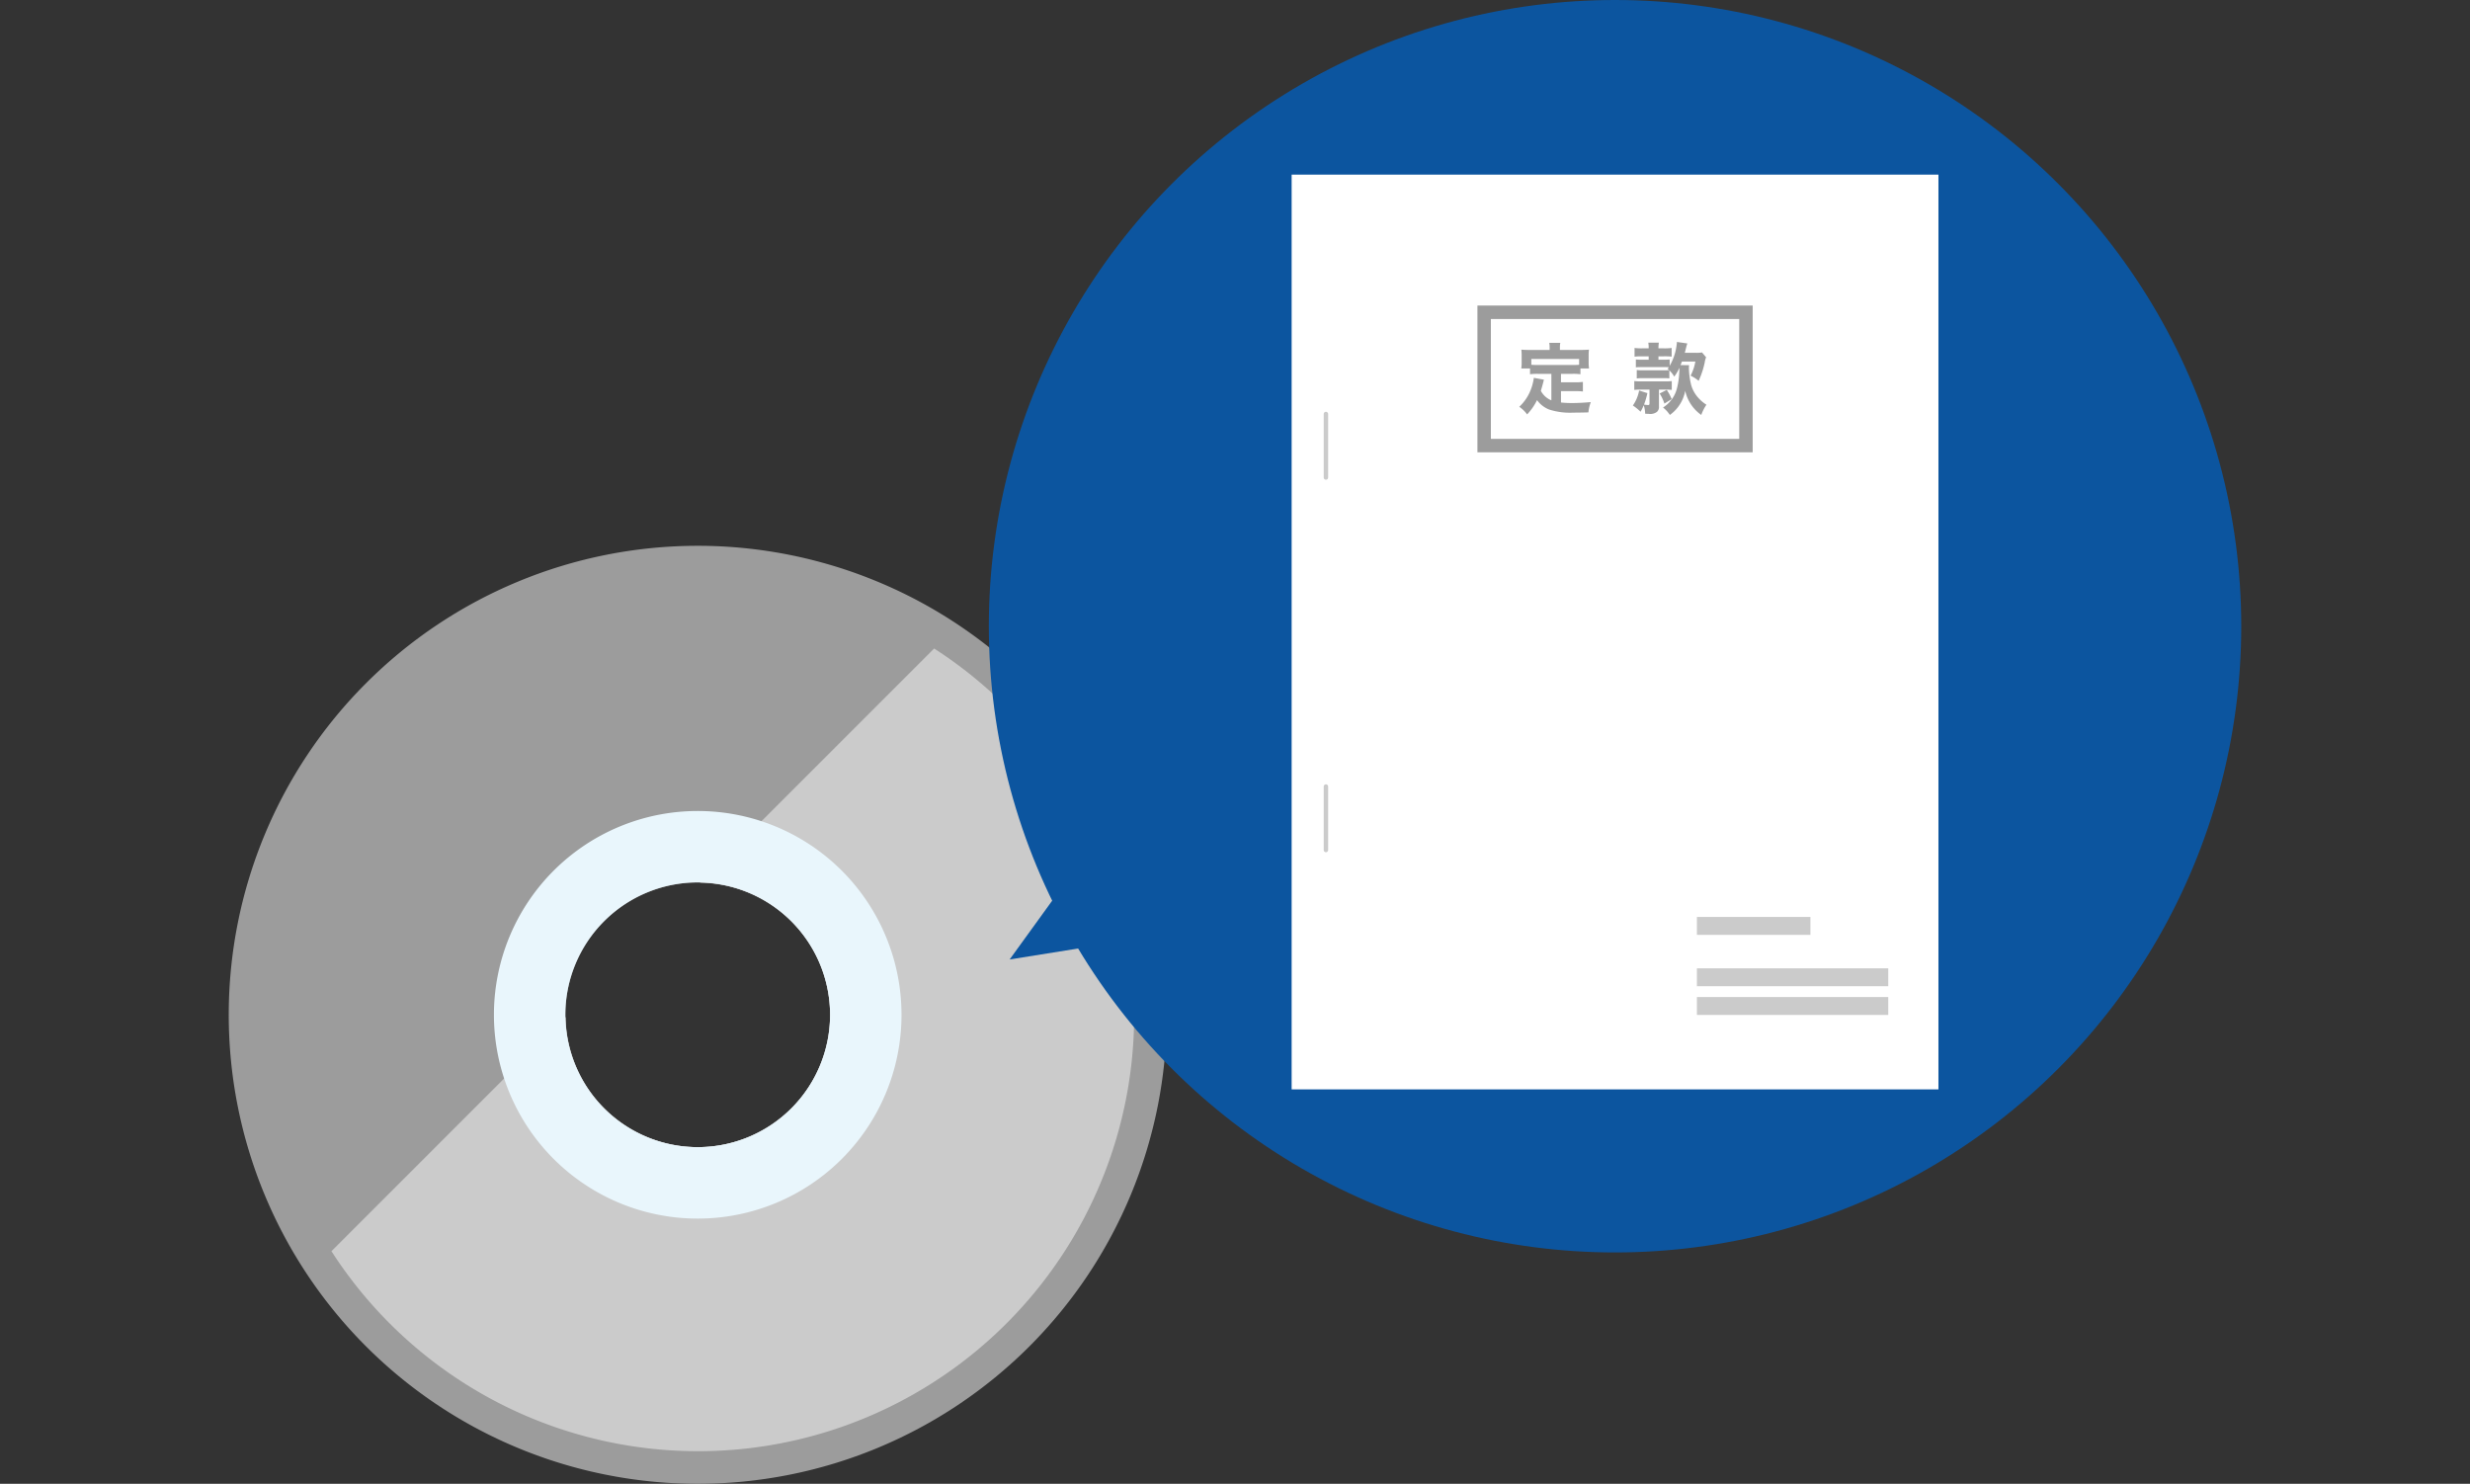
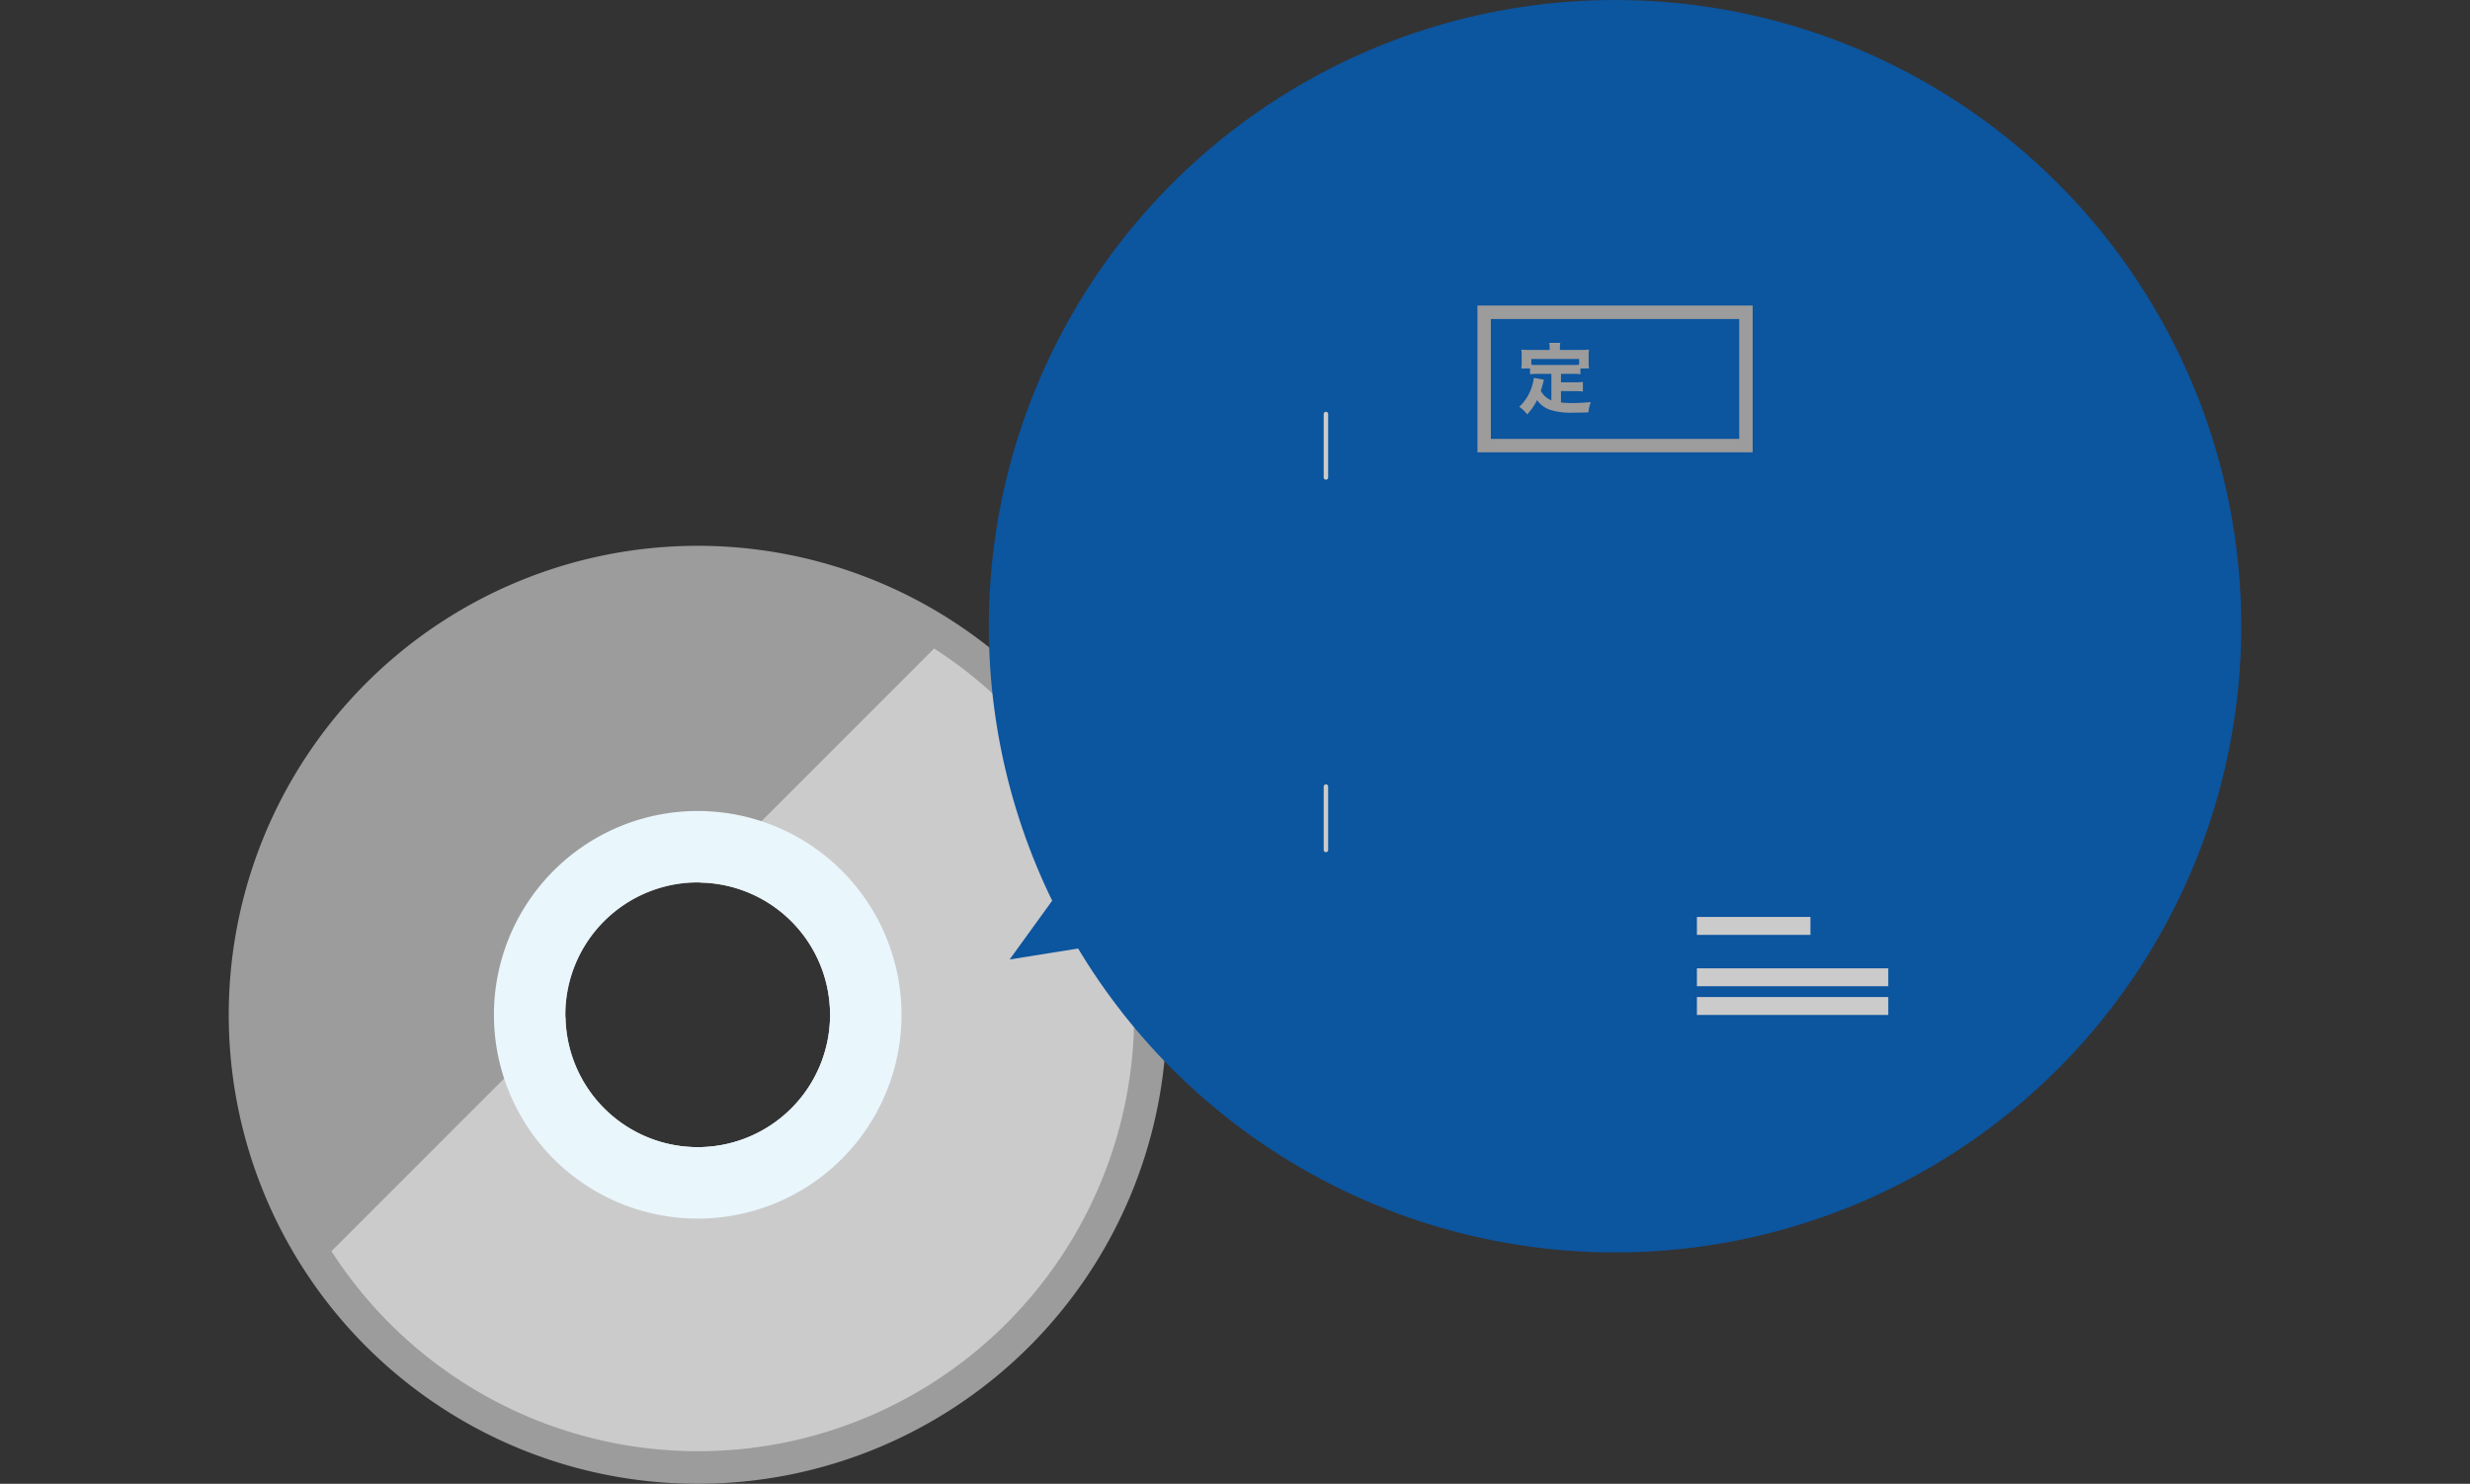
<svg xmlns="http://www.w3.org/2000/svg" viewBox="0 0 332.939 200">
  <rect x="0" y="0" width="332.939" height="200" fill="#333333" stroke="none" />
  <defs>
    <style>.cls-1{fill:none;}.cls-2{fill:#9c9c9c;}.cls-3{fill:#cbcbcb;}.cls-4{fill:#e9f6fc;}.cls-5{fill:#0c559f;}.cls-6{fill:#fff;}</style>
  </defs>
  <g id="レイヤー_2" data-name="レイヤー 2">
    <g id="レイヤー_2-2" data-name="レイヤー 2">
      <rect class="cls-1" width="332.939" height="200" />
      <path class="cls-2" d="M94.048,73.569a63.216,63.216,0,1,0,63.216,63.216A63.215,63.215,0,0,0,94.048,73.569Zm0,81.056a17.841,17.841,0,1,1,17.841-17.84A17.84,17.84,0,0,1,94.048,154.625Z" />
      <path class="cls-3" d="M125.917,87.413,94.355,118.975a17.826,17.826,0,1,1-18.116,18.116L44.677,168.653a58.778,58.778,0,1,0,81.24-81.24Z" />
      <path class="cls-4" d="M94.048,109.315a27.47,27.47,0,1,0,27.47,27.47A27.469,27.469,0,0,0,94.048,109.315Zm0,45.31a17.841,17.841,0,1,1,17.841-17.84A17.84,17.84,0,0,1,94.048,154.625Z" />
      <circle class="cls-5" cx="217.696" cy="84.409" r="84.409" />
      <polygon class="cls-5" points="136.092 129.328 158.902 97.816 190.415 120.626 136.092 129.328" />
-       <rect class="cls-6" x="174.105" y="23.538" width="87.183" height="123.301" />
      <path class="cls-2" d="M236.249,60.967h-37.1V41.185h37.1Zm-35.292-1.81h33.479V43H200.957Z" />
      <path class="cls-2" d="M209.116,50.391h-1.8a7.661,7.661,0,0,0-1.078.052v-.776h-1.181a5.087,5.087,0,0,0,.052-.87v-.88a6.787,6.787,0,0,0-.04-.787c.4.03.775.041,1.191.041h2.62v-.3a3.4,3.4,0,0,0-.052-.663h1.49a3.16,3.16,0,0,0-.051.652v.31h2.723c.413,0,.786-.011,1.191-.041a5.985,5.985,0,0,0-.042.787v.891a5.6,5.6,0,0,0,.052.859h-1.16v.776a7.552,7.552,0,0,0-1.076-.052h-1.545v1.14h1.906a6.829,6.829,0,0,0,1.047-.052v1.294a7.284,7.284,0,0,0-1.047-.051h-1.906v1.533a13.585,13.585,0,0,0,1.533.071c.684,0,1.347-.03,2.486-.123a5.3,5.3,0,0,0-.321,1.386c-.891.022-1.511.032-2.07.032a9.141,9.141,0,0,1-3.21-.414,3.673,3.673,0,0,1-1.646-1.274,7.568,7.568,0,0,1-1.338,1.926,4.3,4.3,0,0,0-1.056-1.025,6.261,6.261,0,0,0,1.264-1.667,6.882,6.882,0,0,0,.7-2.237l1.358.249c-.125.518-.259.994-.415,1.5a2.783,2.783,0,0,0,1.42,1.284Zm3.738-2h-6.441v.777c.248.021.507.03.9.03h4.639c.382,0,.642-.009.9-.03Z" />
-       <path class="cls-2" d="M221.149,52.514a6.483,6.483,0,0,0-.859.042V51.365a6.472,6.472,0,0,0,.87.042h3.375a5.409,5.409,0,0,0,.809-.042v1.191a6.087,6.087,0,0,0-.809-.042h-.922v2.237a.885.885,0,0,1-.269.766,1.48,1.48,0,0,1-1.087.269c-.1,0-.278-.01-.5-.02a3.766,3.766,0,0,0-.195-1.139,6.571,6.571,0,0,1-.425.869,7.618,7.618,0,0,0-1.035-.838,5.114,5.114,0,0,0,.839-2.019l1.118.351a11.259,11.259,0,0,1-.455,1.544,3.275,3.275,0,0,0,.538.061c.144,0,.2-.05.2-.2V52.514Zm6.535-3.292a2.21,2.21,0,0,0-.031.394,10.273,10.273,0,0,0,.321,2.339,4.351,4.351,0,0,0,.953,1.678,5.232,5.232,0,0,0,1.087.921,5.919,5.919,0,0,0-.694,1.377,5.364,5.364,0,0,1-2.165-3.261,5.132,5.132,0,0,1-2.07,3.261,4.062,4.062,0,0,0-.922-1A4.3,4.3,0,0,0,226,52.505a10.274,10.274,0,0,0,.352-2.248,4.979,4.979,0,0,0,.021-.58v-.1a6.193,6.193,0,0,1-.694,1.19,3.876,3.876,0,0,0-.662-.849V51a6.58,6.58,0,0,0-.684-.03h-2.951a5.58,5.58,0,0,0-.757.041V49.874a5.224,5.224,0,0,0,.767.041h2.931a4.989,4.989,0,0,0,.663-.031,1.219,1.219,0,0,0-.208-.166,2.029,2.029,0,0,0,.177-.217c-.186-.01-.4-.02-.684-.02h-2.889c-.382,0-.653.01-.879.031V48.455a8.558,8.558,0,0,0,.879.031h.849v-.455h-.839a9.434,9.434,0,0,0-1.066.041V46.9a7.355,7.355,0,0,0,1.087.052h.818a4.77,4.77,0,0,0-.051-.766H223.6a5.233,5.233,0,0,0-.052.766h.693a7.1,7.1,0,0,0,1.087-.052v1.17a8.814,8.814,0,0,0-1.087-.041h-.693v.455h.705a6.992,6.992,0,0,0,.807-.031v.86a7.417,7.417,0,0,0,.943-2.848,1.178,1.178,0,0,0,.019-.165,1.337,1.337,0,0,0,.012-.208l1.408.2c-.095.29-.095.29-.248.891-.033.134-.052.217-.094.372h1.521a3.7,3.7,0,0,0,.8-.052l.549.654a3.035,3.035,0,0,0-.186.7,11.509,11.509,0,0,1-.818,2.474,5.169,5.169,0,0,0-1.087-.694,6.6,6.6,0,0,0,.643-1.9H226.71c-.1.269-.1.269-.187.477Zm-3.014,3.334a6.507,6.507,0,0,1,.662,1.242l-.983.6a5.928,5.928,0,0,0-.642-1.358Z" />
      <path class="cls-3" d="M178.726,64.658a.3.3,0,0,1-.3-.3V55.808a.3.3,0,1,1,.6,0v8.548A.3.3,0,0,1,178.726,64.658Z" />
      <path class="cls-3" d="M178.726,114.87a.3.3,0,0,1-.3-.3v-8.547a.3.3,0,0,1,.6,0v8.547A.3.3,0,0,1,178.726,114.87Z" />
      <rect class="cls-3" x="228.731" y="123.597" width="15.304" height="2.414" />
      <rect class="cls-3" x="228.731" y="130.522" width="25.793" height="2.414" />
      <rect class="cls-3" x="228.731" y="134.392" width="25.793" height="2.414" />
    </g>
  </g>
</svg>